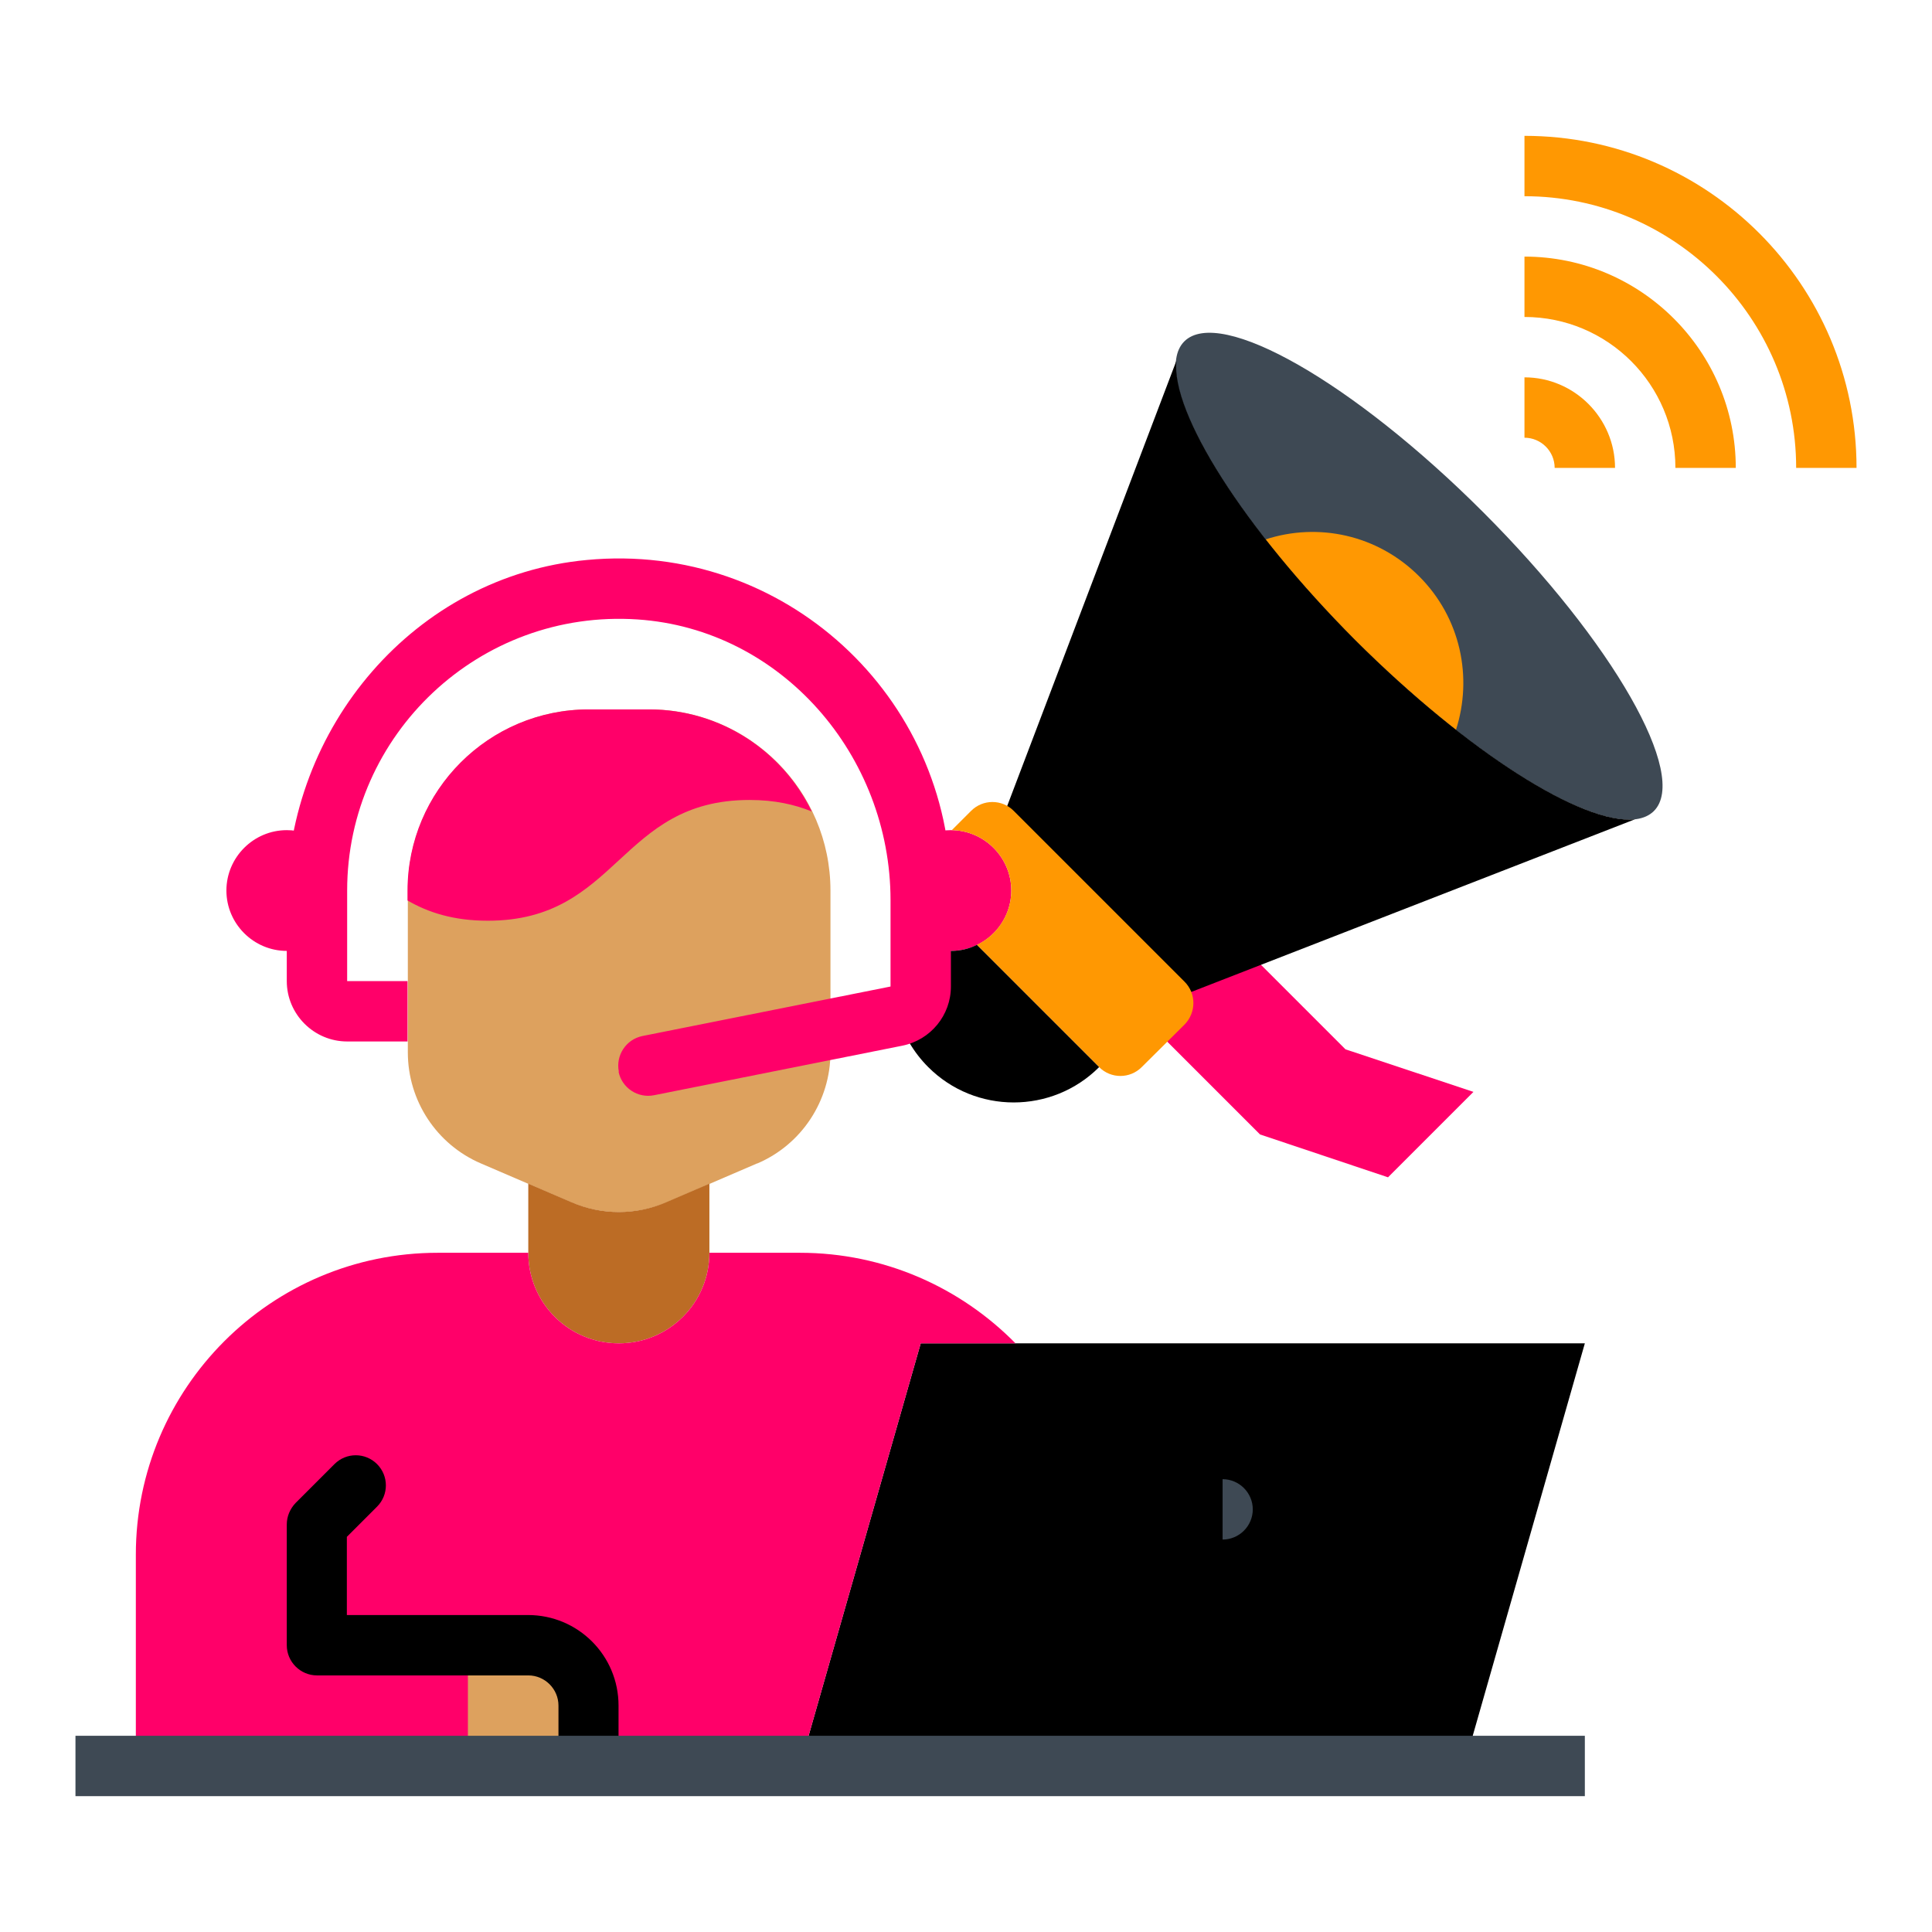
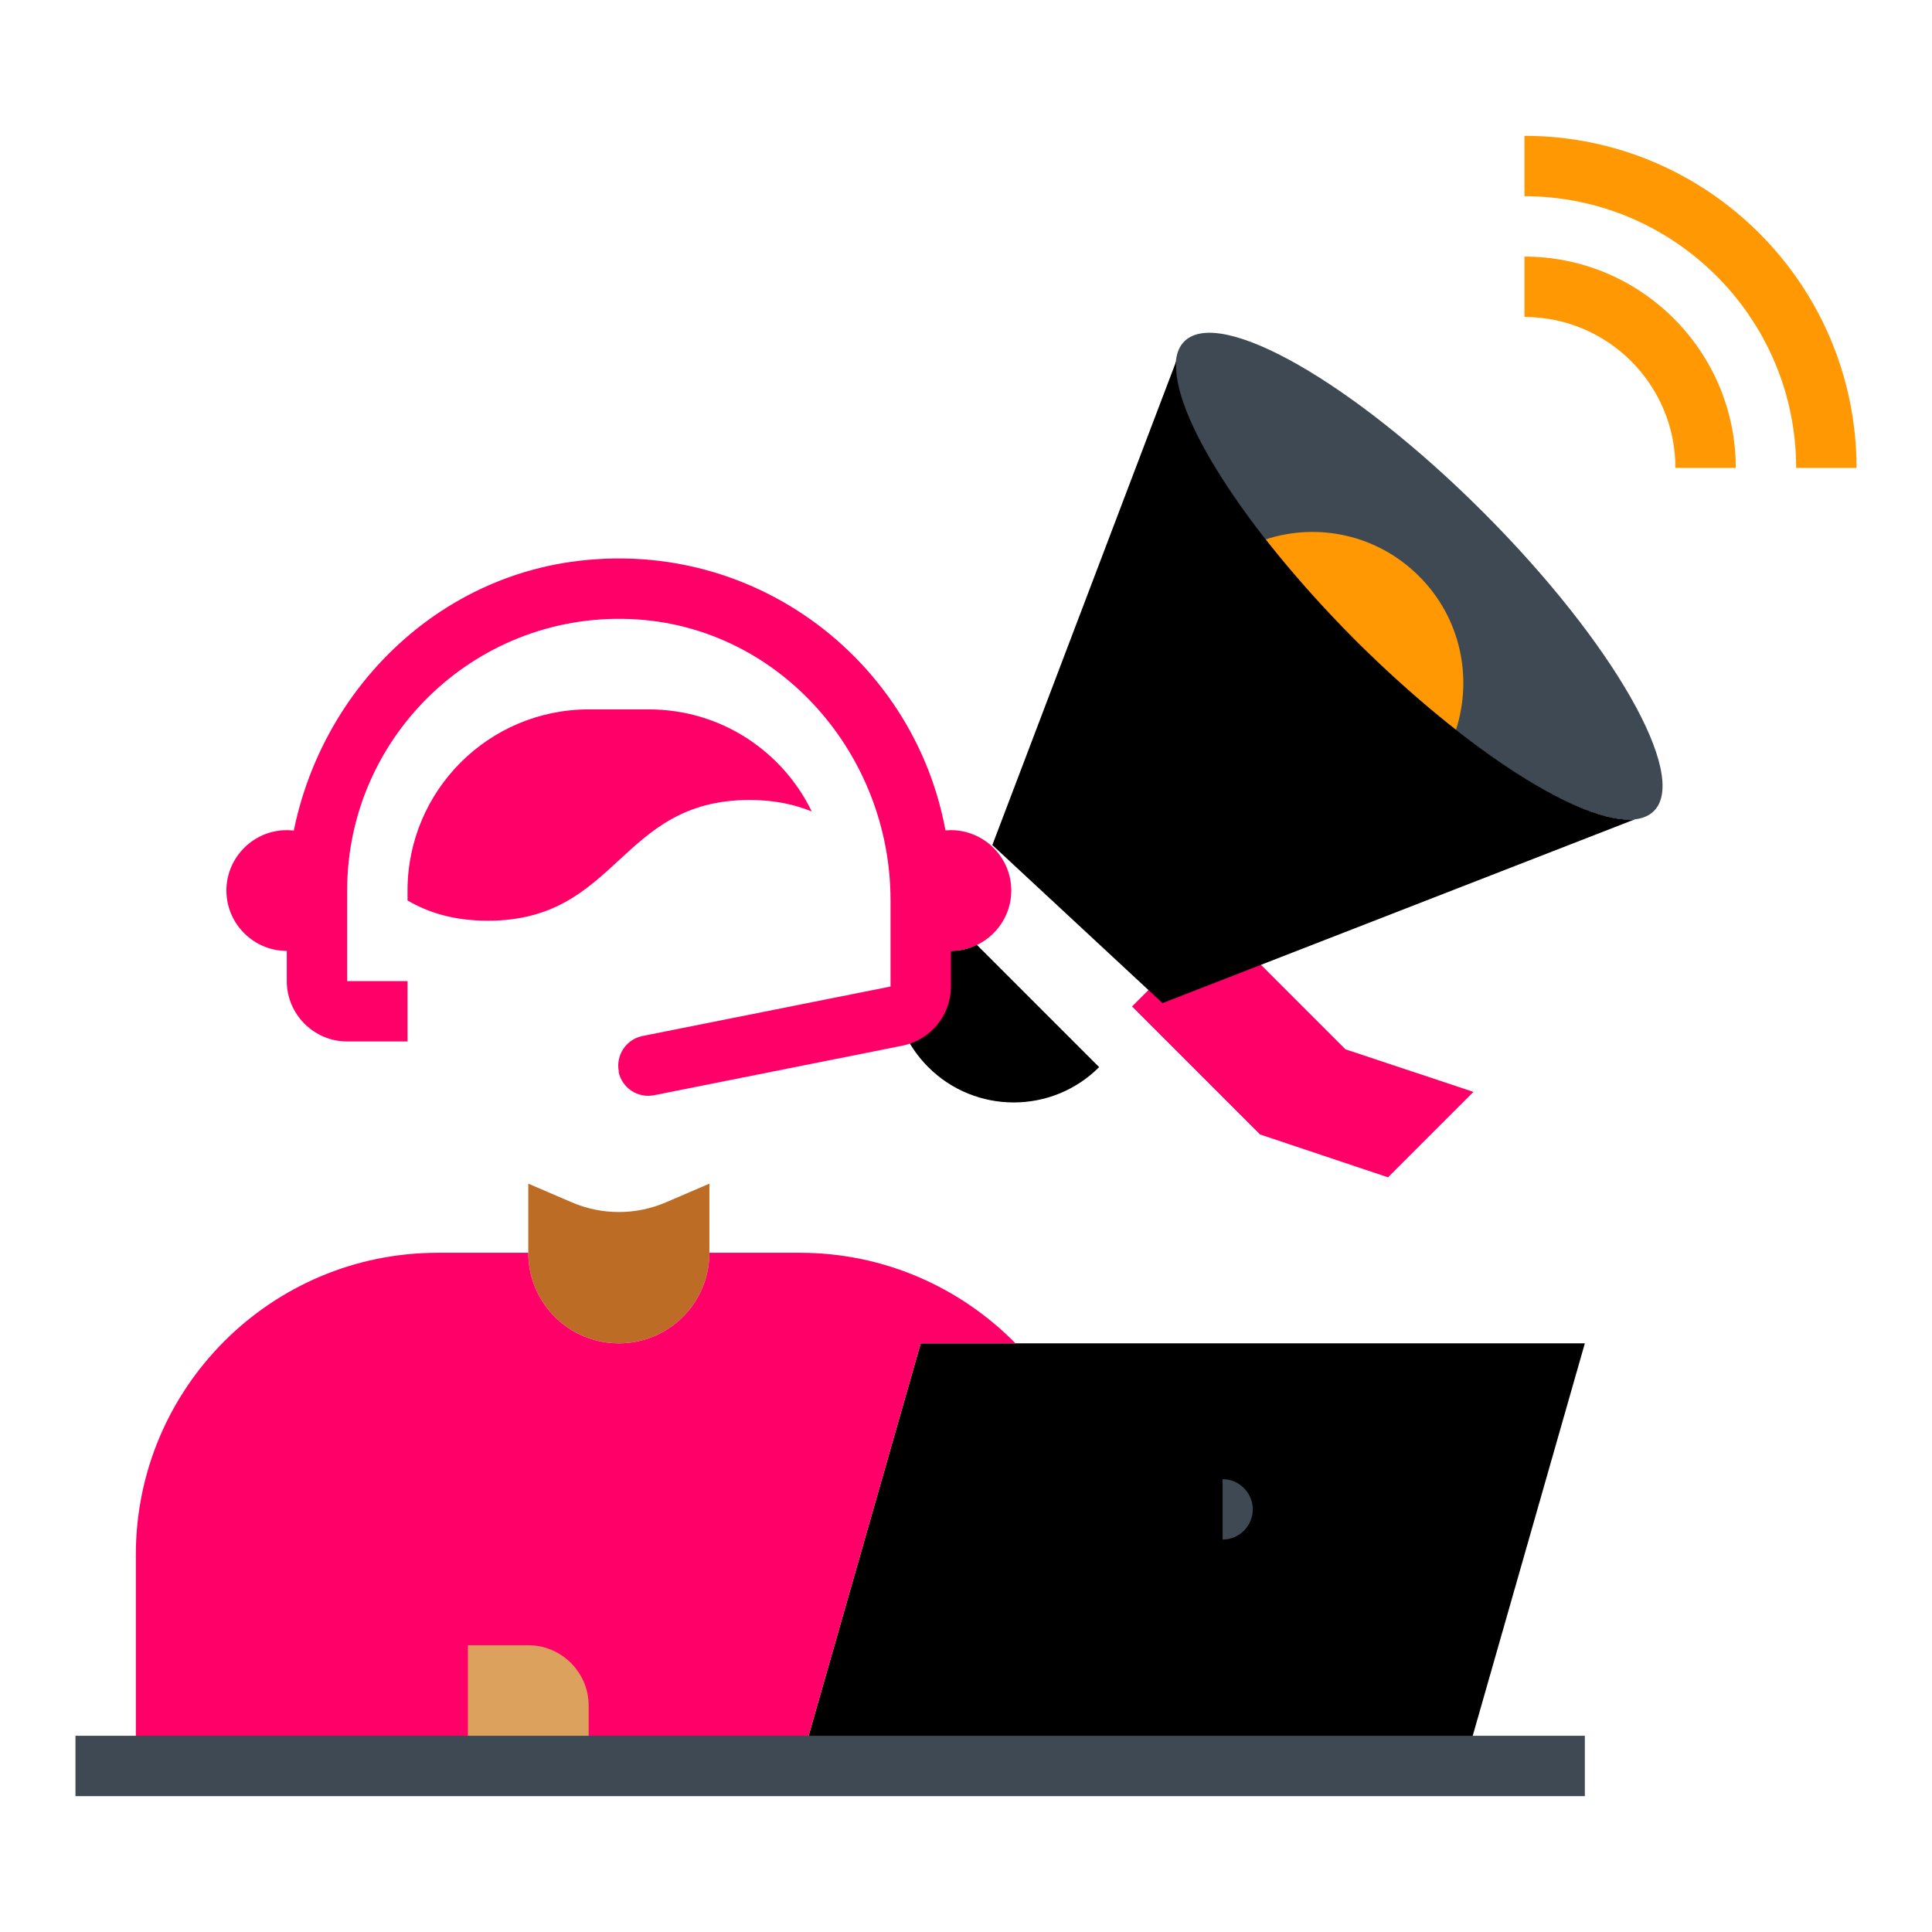
<svg xmlns="http://www.w3.org/2000/svg" width="800" height="800" viewBox="0 0 800 800" fill="none">
  <path d="M468.75 416.75L521.75 469.75L574.75 487.5L610.125 452.125L557.125 434.5L511.125 388.5L486.375 399.125L468.75 416.75Z" fill="#FF0069" />
  <path d="M331.25 731.25L381.25 556.25H656.25L606.25 731.25" fill="black" />
  <path d="M381.25 390.375C384.875 392.5 389.25 393.75 393.75 393.75C407.5 393.75 418.75 382.5 418.75 368.75C418.75 355 407.5 343.75 393.75 343.75C388.5 343.75 383.625 345.375 379.5 348.25" fill="#FF0069" />
-   <path d="M313.5 481.75L276 497.875C263.375 503.25 249.125 503.25 236.625 497.875L199.125 481.75C180.75 473.875 168.875 455.75 168.875 435.75V368.75C168.875 327.375 202.5 293.75 243.875 293.75H268.875C310.25 293.75 343.875 327.375 343.875 368.75V435.75C343.875 455.75 332 473.875 313.625 481.75H313.5Z" fill="#DDA15E" />
  <path d="M684.849 335.822C699.494 321.177 667.836 265.775 614.139 212.078C560.442 158.381 505.04 126.723 490.395 141.368C475.75 156.012 507.409 211.414 561.106 265.111C614.803 318.808 670.205 350.467 684.849 335.822Z" fill="#3E4954" />
  <path d="M506.25 612.5C513.125 612.5 518.75 618.125 518.75 625C518.75 631.875 513.125 637.5 506.25 637.5V612.5Z" fill="#3E4954" />
  <path d="M131.25 390.375C127.625 392.5 123.25 393.75 118.75 393.75C105 393.75 93.75 382.5 93.75 368.75C93.75 355 105 343.75 118.75 343.75C124 343.75 128.875 345.375 133 348.25" fill="#FF0069" />
  <path d="M293.75 518.75C293.75 539.5 277 556.25 256.25 556.25C235.5 556.25 218.75 539.5 218.75 518.75V490.125L236.5 497.75C249.125 503.25 263.375 503.25 276 497.75L293.75 490.125V518.75Z" fill="#BC6C25" />
  <path d="M331.25 731.25L381.25 556.25H420.5C397.75 533.125 366.125 518.75 331.25 518.75H293.75C293.75 539.5 277 556.25 256.25 556.25C235.5 556.25 218.75 539.5 218.75 518.75H181.25C112.25 518.75 56.25 574.75 56.25 643.75V731.25H331.25Z" fill="#FF0069" />
  <path d="M243.75 731.25V706.25C243.75 692.5 232.5 681.25 218.75 681.25H193.75V731.25H243.75Z" fill="#DDA15E" />
-   <path d="M256.25 731.25H231.25V706.25C231.25 699.375 225.625 693.75 218.75 693.75H131.25C124.375 693.75 118.75 688.125 118.75 681.25V631.25C118.75 627.875 120.125 624.75 122.375 622.375L138.5 606.25C143.375 601.375 151.25 601.375 156.125 606.25C161 611.125 161 619 156.125 623.875L143.625 636.375V668.75H218.625C239.375 668.75 256.125 685.5 256.125 706.25V731.25H256.25Z" fill="black" />
  <path d="M656.25 718.75H31.25V743.75H656.25V718.75Z" fill="#3E4954" />
  <path d="M336.125 336C329 333.125 320.75 331.25 310.375 331.25C256.25 331.25 256.25 381.25 202 381.25C187.875 381.25 177.375 377.875 168.75 372.875V368.75C168.75 327.375 202.375 293.75 243.75 293.75H268.75C298.375 293.75 324 311 336.125 336Z" fill="#FF0069" />
  <path d="M524 223.375C545.75 216.25 570.375 221.375 587.625 238.625C604.875 255.875 609.875 280.5 602.875 302.25C589.375 291.625 575.25 279.125 561.125 265.125C547.125 251 534.625 236.875 524 223.375Z" fill="#FF9802" />
-   <path d="M410.875 350L487.125 149.375C484.875 171 514.875 218.625 561.25 265.125C607.75 311.5 655.375 341.5 676.875 339.25H677L481.375 415.375L411 350H410.875Z" fill="black" />
-   <path d="M668.75 193.75H643.75C643.75 186.875 638.125 181.25 631.25 181.25V156.25C651.875 156.25 668.75 173.125 668.75 193.75Z" fill="#FF9802" />
+   <path d="M410.875 350L487.125 149.375C484.875 171 514.875 218.625 561.25 265.125C607.75 311.5 655.375 341.5 676.875 339.25H677L481.375 415.375L411 350H410.875" fill="black" />
  <path d="M718.75 193.75H693.75C693.75 159.25 665.75 131.25 631.25 131.25V106.25C679.5 106.25 718.75 145.5 718.75 193.75Z" fill="#FF9802" />
  <path d="M768.75 193.75H743.75C743.75 131.75 693.25 81.25 631.25 81.25V56.25C707.125 56.25 768.75 117.875 768.75 193.75Z" fill="#FF9802" />
-   <path d="M394.125 343.75L402.125 335.75C407 330.875 414.875 330.875 419.75 335.75L490.5 406.5C495.375 411.375 495.375 419.25 490.5 424.25L472.75 441.875C467.875 446.75 460 446.75 455.125 441.875L404.5 391.25C412.875 387.25 418.75 378.625 418.75 368.75C418.75 355.125 407.75 344 394.125 343.75Z" fill="#FF9802" />
  <path d="M381.25 390.375V408.5C381.25 414.375 377.25 419.375 371.75 420.625C374 428.375 378.25 435.75 384.375 441.875C403.875 461.375 435.625 461.375 455.125 441.875L404.5 391.25C401.25 392.875 397.625 393.75 393.75 393.75C389.25 393.75 384.875 392.5 381.25 390.375Z" fill="black" />
  <path d="M256.25 443.75C254.875 437 259.25 430.375 266 429L368.75 408.5V372.75C368.75 312.875 323.625 260.5 264 256.5C198.5 252.125 143.75 304.125 143.75 368.75V406.25H168.75V431.25H143.75C130 431.25 118.75 420 118.75 406.25V372.75C118.75 301.25 171.75 238.5 243 231.875C324.75 224.125 393.75 288.5 393.75 368.75V408.5C393.75 420.375 385.375 430.625 373.625 433L270.875 453.5C264.125 454.875 257.5 450.5 256.125 443.75H256.25Z" fill="#FF0069" />
</svg>